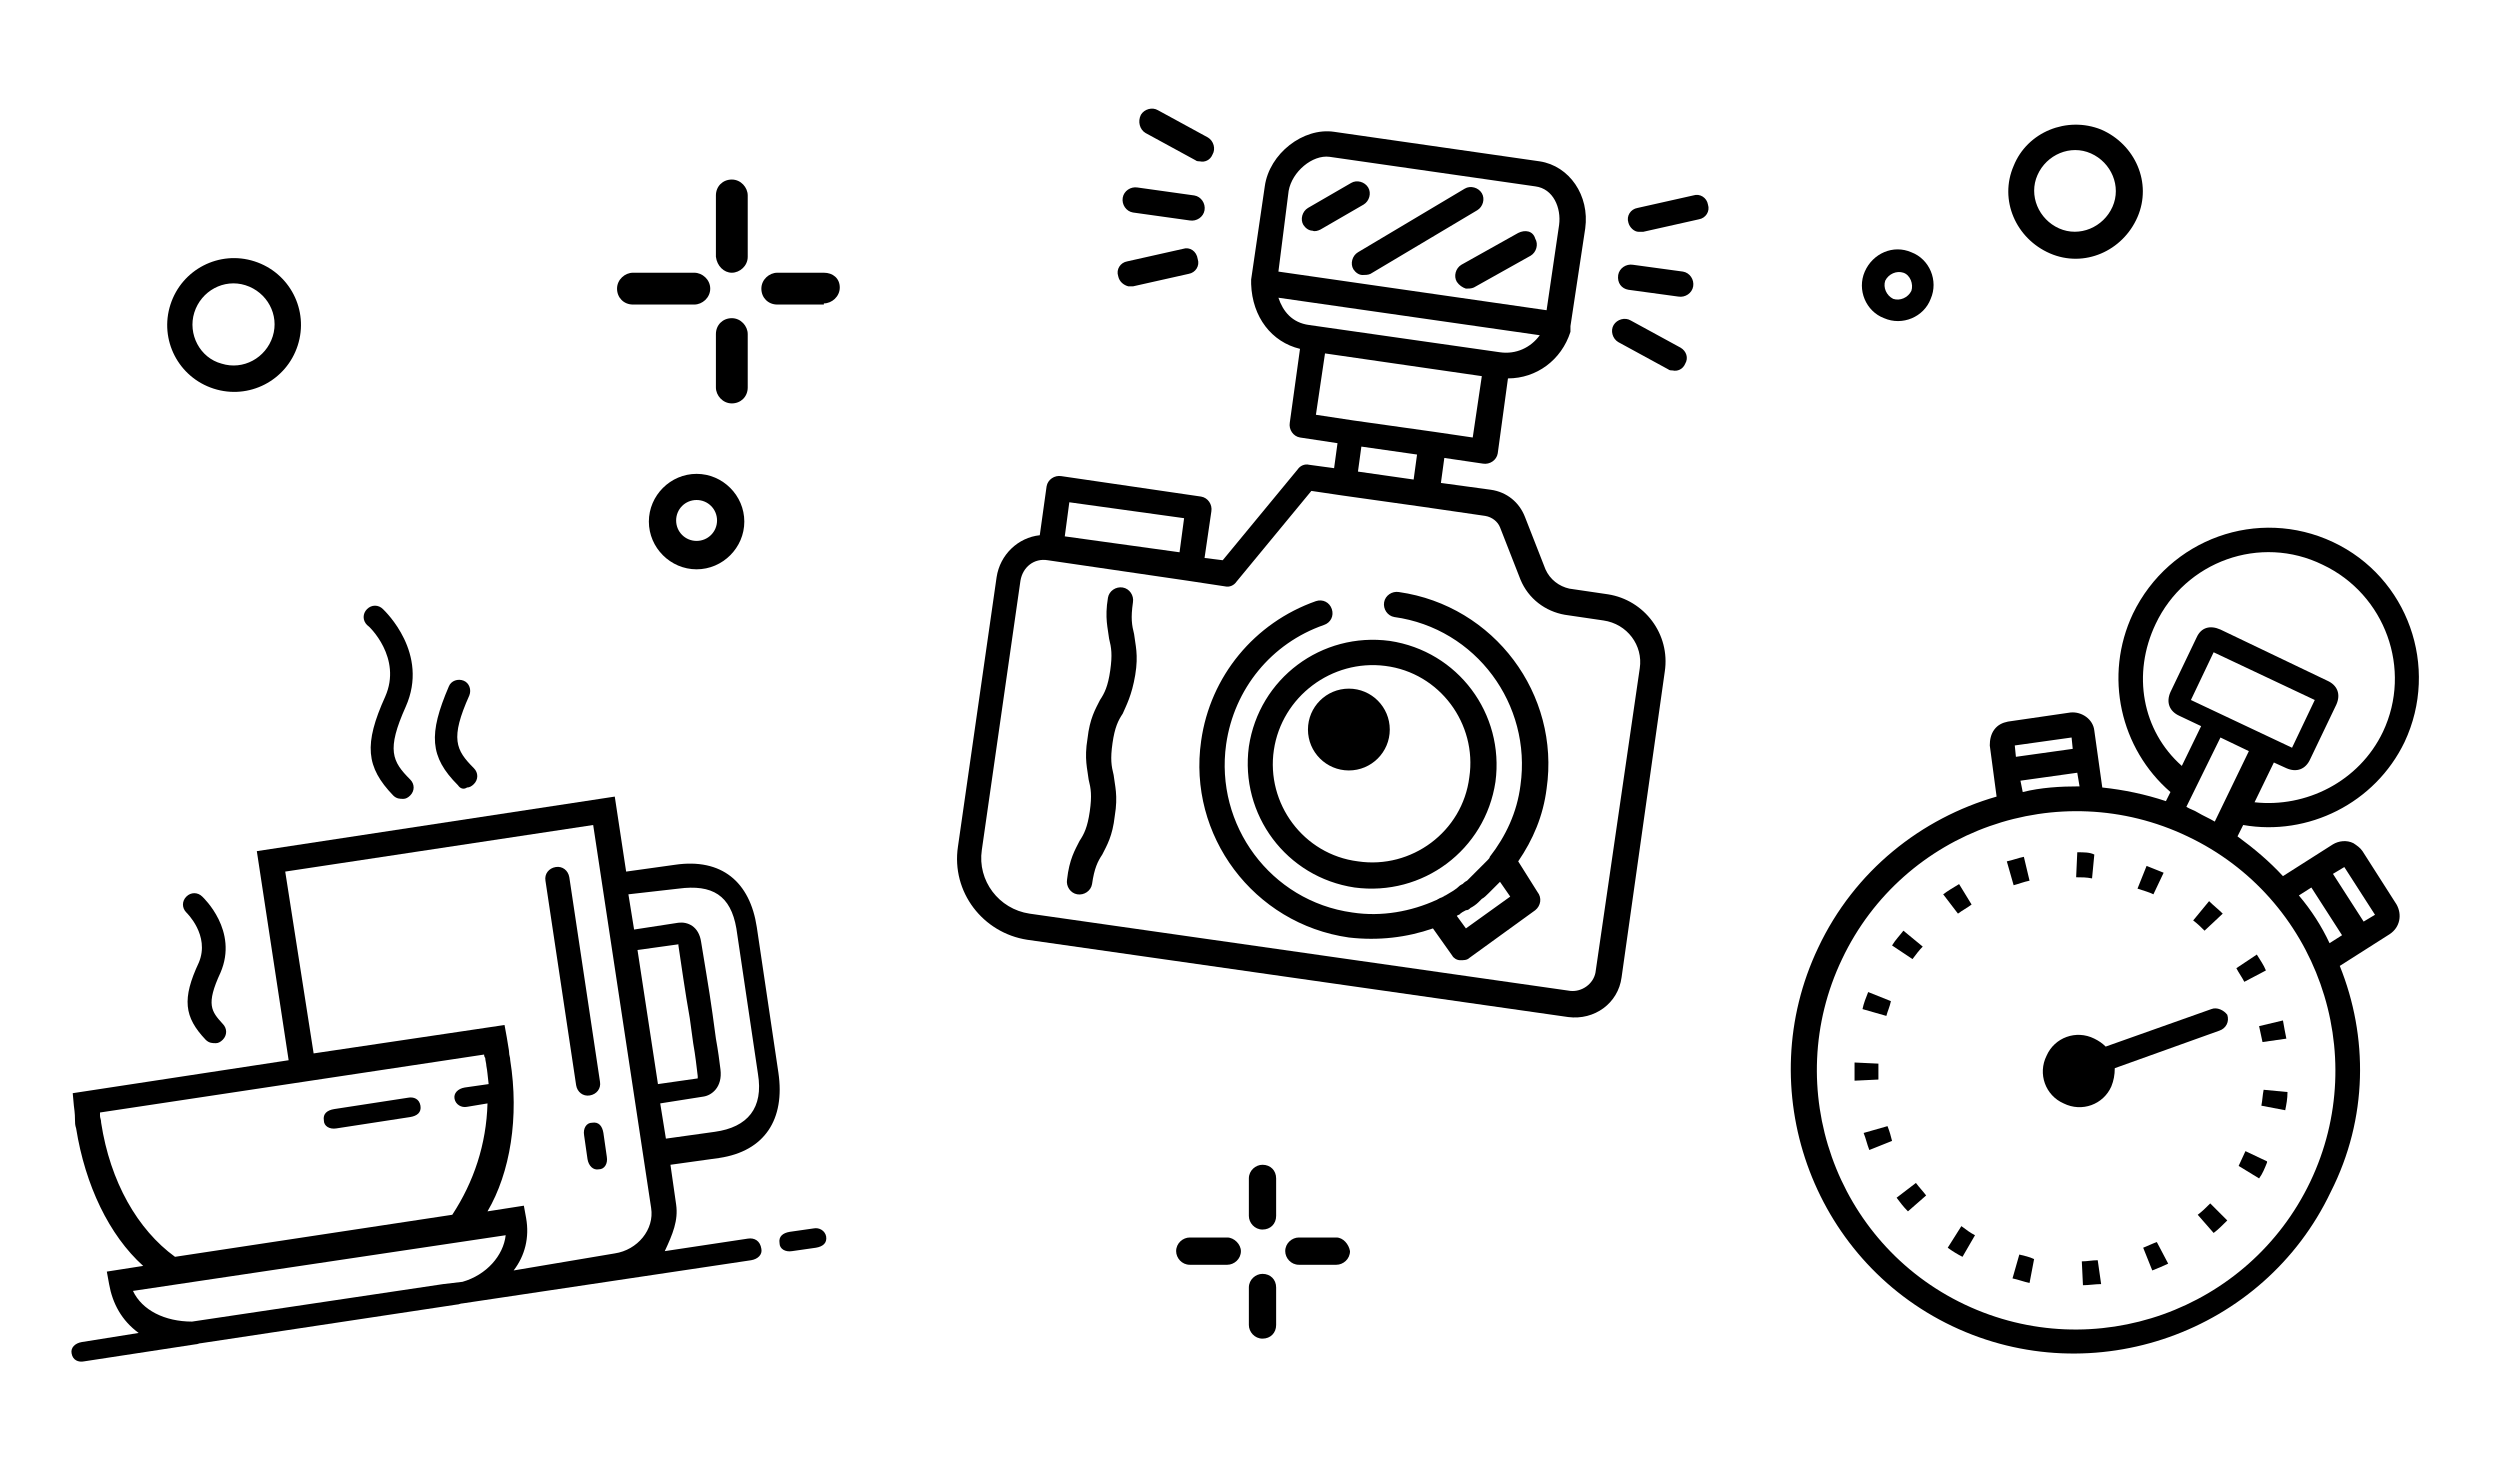
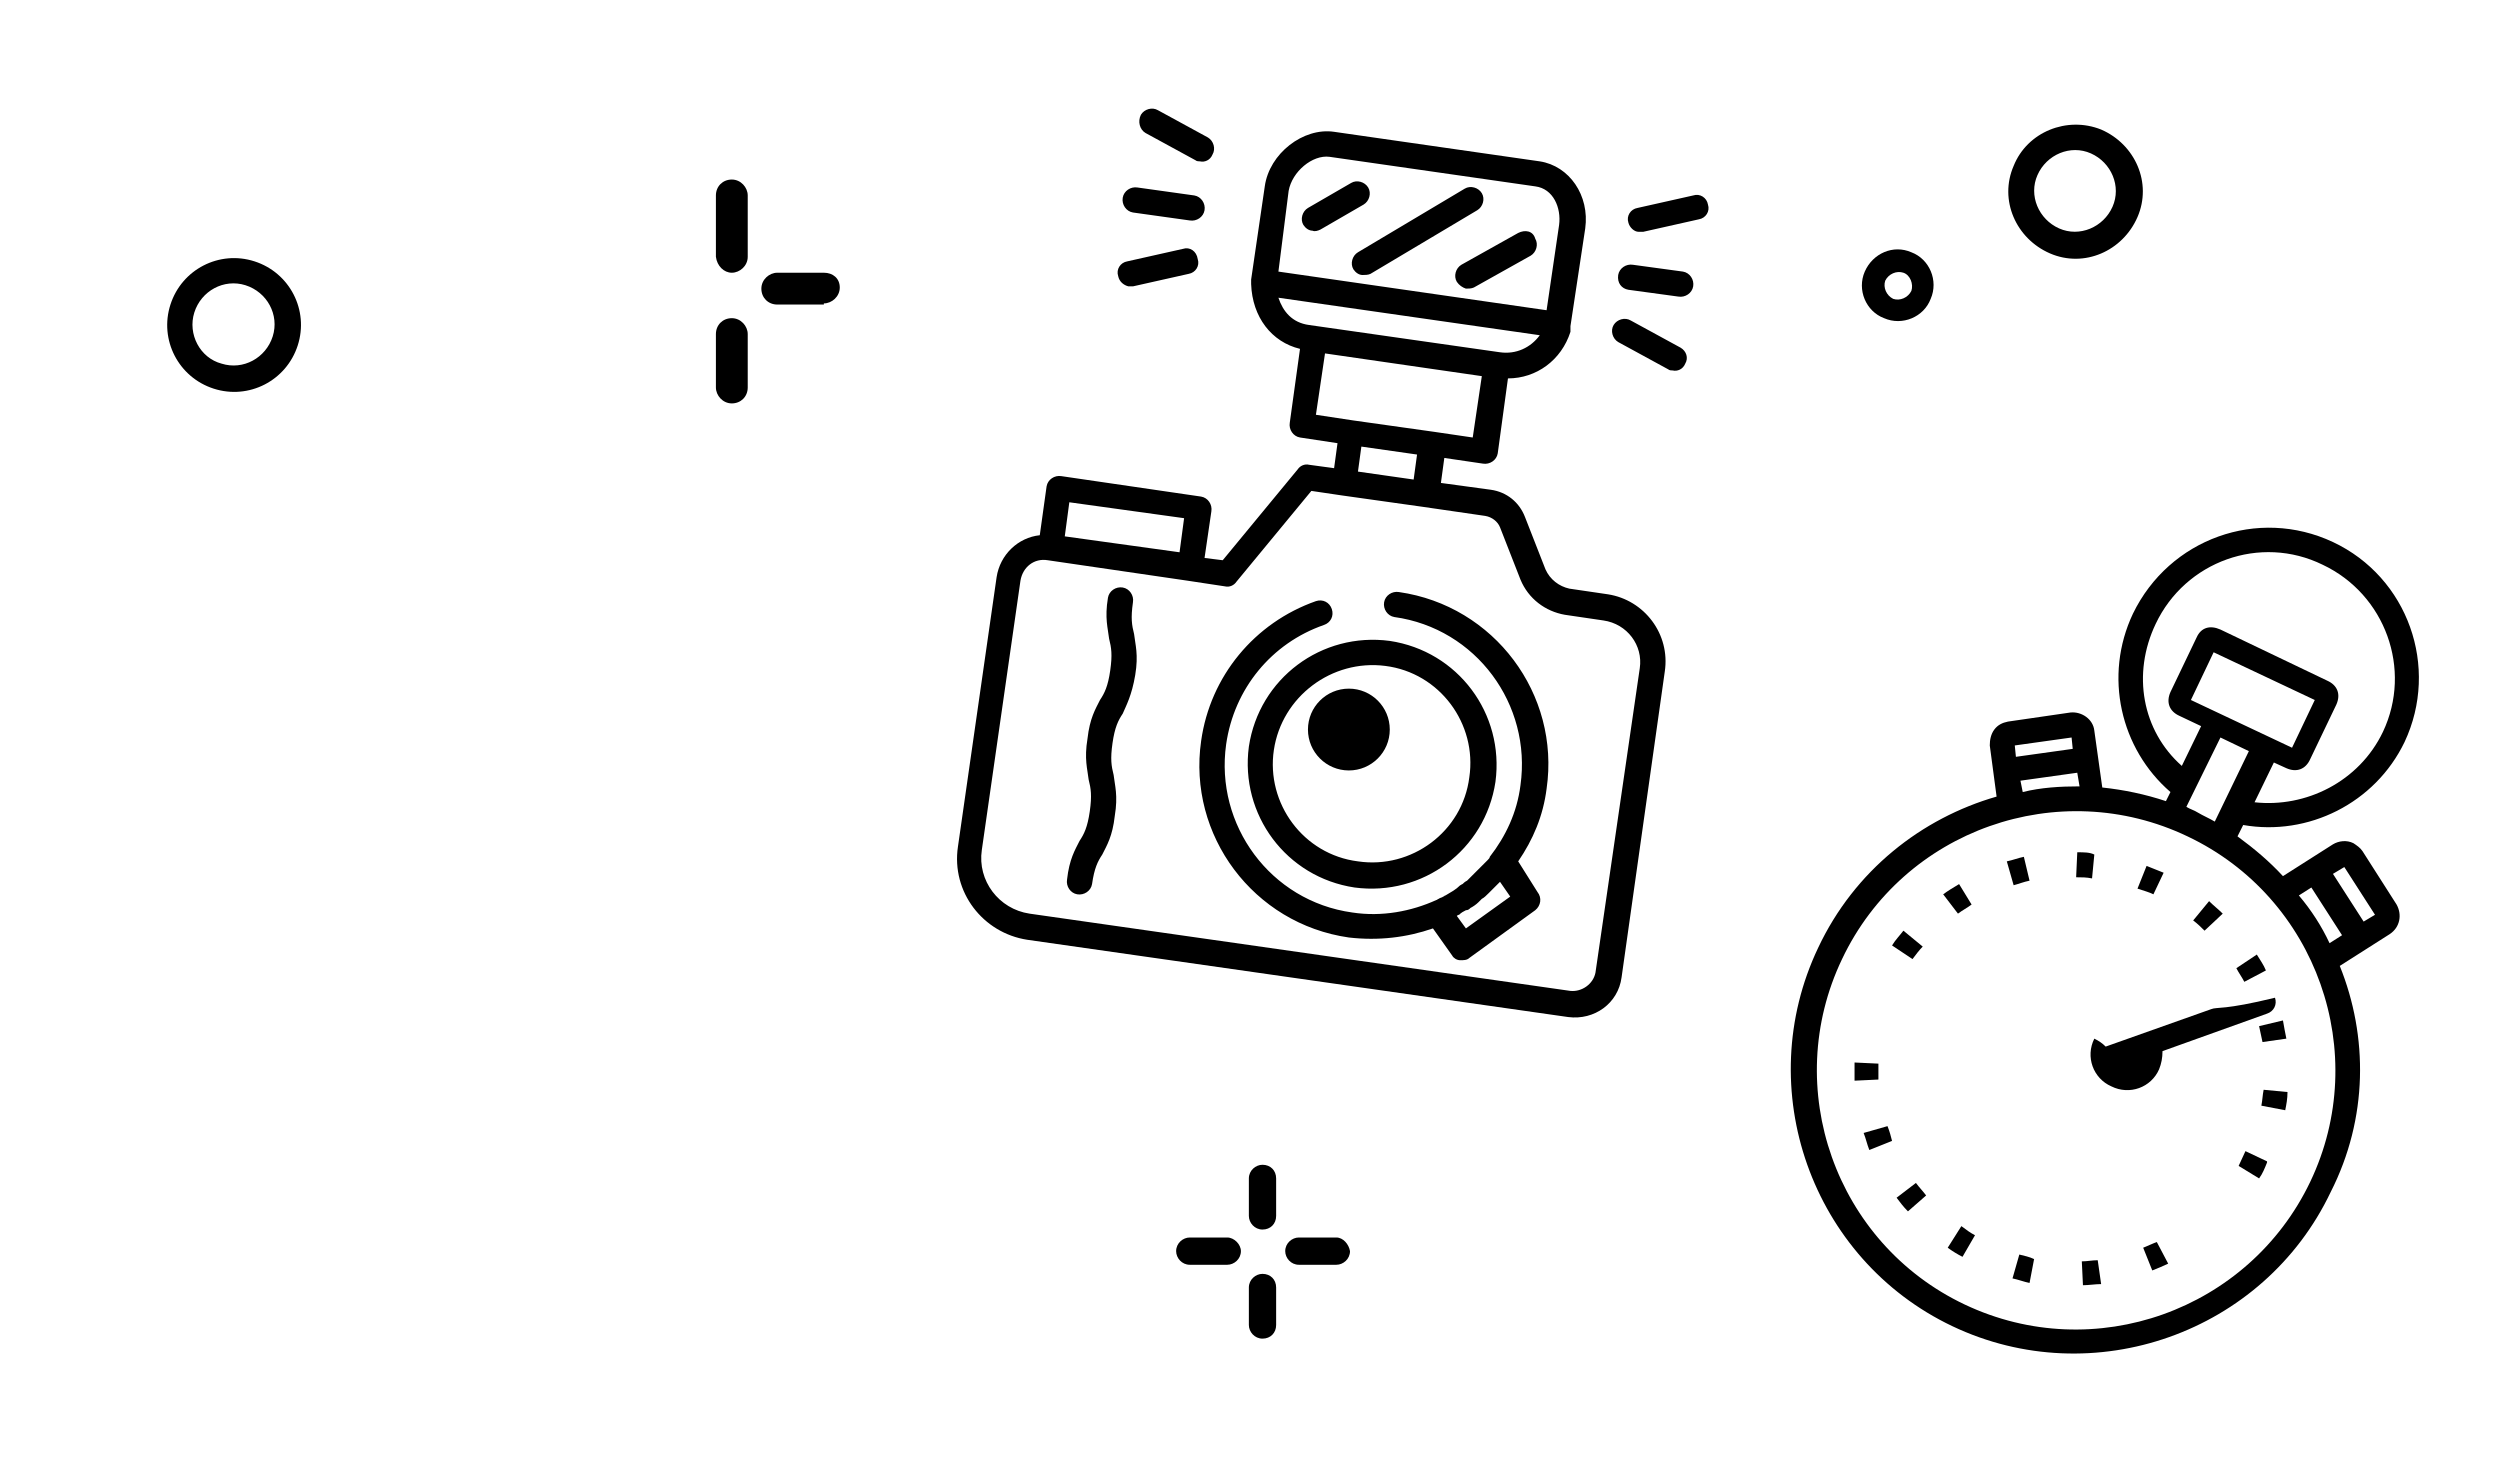
<svg xmlns="http://www.w3.org/2000/svg" version="1.1" id="レイヤー_1" x="0px" y="0px" viewBox="0 0 220 130" style="enable-background:new 0 0 220 130;" width="220" height="130" xml:space="preserve">
  <style type="text/css">
	.st0{fill:none;}
</style>
  <g>
    <rect class="st0" width="220" height="130" />
    <g>
      <g>
        <g>
          <g>
            <circle cx="118.7" cy="64.2" r="3.6" />
          </g>
          <path d="M120,18l-3.8,2.2c-0.2,0.1-0.5,0.2-0.7,0.1c-0.3,0-0.6-0.2-0.8-0.5c-0.3-0.5-0.1-1.2,0.4-1.5l3.8-2.2      c0.5-0.3,1.2-0.1,1.5,0.4C120.7,17,120.5,17.7,120,18z M130.4,17c-0.3-0.5-1-0.7-1.5-0.4l-9.4,5.6c-0.5,0.3-0.7,1-0.4,1.5      c0.2,0.3,0.5,0.5,0.8,0.5c0.2,0,0.5,0,0.7-0.1l9.4-5.6C130.5,18.2,130.7,17.5,130.4,17z M133.6,20.5l-5,2.8      c-0.5,0.3-0.7,1-0.4,1.5c0.2,0.3,0.5,0.5,0.8,0.6c0.2,0,0.5,0,0.7-0.1l5-2.8c0.5-0.3,0.7-1,0.4-1.5      C134.9,20.3,134.2,20.2,133.6,20.5z M99.7,18.7l5,0.7c0.6,0.1,1.2-0.3,1.3-0.9s-0.3-1.2-0.9-1.3l-5-0.7      c-0.6-0.1-1.2,0.3-1.3,0.9S99.1,18.6,99.7,18.7z M100.8,11.7l4.4,2.4c0.1,0.1,0.3,0.1,0.4,0.1c0.4,0.1,0.9-0.1,1.1-0.6      c0.3-0.5,0.1-1.2-0.4-1.5l-4.4-2.4c-0.5-0.3-1.2-0.1-1.5,0.4C100.1,10.7,100.3,11.4,100.8,11.7z M104.1,21.9L99.2,23      c-0.6,0.1-1,0.7-0.8,1.3c0.1,0.5,0.5,0.8,0.9,0.9c0.1,0,0.3,0,0.4,0l4.9-1.1c0.6-0.1,1-0.7,0.8-1.3      C105.3,22.1,104.7,21.7,104.1,21.9z M143.3,25.5l4.4,0.6c0.6,0.1,1.2-0.3,1.3-0.9c0.1-0.6-0.3-1.2-0.9-1.3l-4.4-0.6      c-0.6-0.1-1.2,0.3-1.3,0.9C142.3,24.9,142.7,25.4,143.3,25.5z M144.2,20.4c0.1,0,0.3,0,0.4,0l4.9-1.1c0.6-0.1,1-0.7,0.8-1.3      c-0.1-0.6-0.7-1-1.3-0.8l-4.9,1.1c-0.6,0.1-1,0.7-0.8,1.3C143.4,20,143.8,20.4,144.2,20.4z M147.9,30.6l-4.4-2.4      c-0.5-0.3-1.2-0.1-1.5,0.4c-0.3,0.5-0.1,1.2,0.4,1.5l4.4,2.4c0.1,0.1,0.3,0.1,0.4,0.1c0.4,0.1,0.9-0.1,1.1-0.6      C148.6,31.5,148.4,30.9,147.9,30.6z M146.5,59.1L142.7,86c-0.3,2.3-2.4,3.8-4.7,3.5l-47.6-6.8c-3.9-0.6-6.7-4.2-6.1-8.2      l3.4-23.7c0.3-2,1.9-3.5,3.8-3.7l0.6-4.3c0.1-0.6,0.7-1,1.3-0.9l12.3,1.8c0.6,0.1,1,0.7,0.9,1.3l-0.6,4.1l1.6,0.2l6.6-8      c0.2-0.3,0.6-0.5,1-0.4l2.2,0.3l0.3-2.2l-3.3-0.5c-0.6-0.1-1-0.7-0.9-1.3l0.9-6.5c-2.5-0.6-4.2-2.8-4.3-5.7c0-0.1,0-0.2,0-0.3      c0,0,0-0.1,0-0.1l1.2-8.2c0.4-2.9,3.4-5.2,6.1-4.8l18.1,2.6c2.6,0.4,4.4,3,4,5.9l-1.3,8.6c0,0,0,0.1,0,0.1c0,0.1,0,0.2,0,0.4      c-0.8,2.5-3,4.1-5.5,4.1l-0.9,6.6c-0.1,0.6-0.7,1-1.3,0.9l-3.4-0.5l-0.3,2.2l4.4,0.6c1.4,0.2,2.5,1.1,3,2.4l1.8,4.6      c0.4,0.9,1.2,1.5,2.1,1.7l3.4,0.5C144.7,52.8,147,55.8,146.5,59.1z M112.5,23.9l23.6,3.4l1.1-7.5c0.2-1.5-0.5-3.2-2.1-3.4      l-18.1-2.6c-1.5-0.2-3.3,1.3-3.6,3L112.5,23.9z M115.2,28.6L132,31c1.4,0.2,2.7-0.4,3.5-1.5l-23-3.3      C112.9,27.4,113.7,28.4,115.2,28.6z M115.8,36.5l3.3,0.5l7.1,1l3.4,0.5l0.8-5.4l-13.8-2L115.8,36.5z M119.5,41.5l4.9,0.7      l0.3-2.2l-4.9-0.7L119.5,41.5z M93.7,47.2l10.1,1.4l0.4-3l-10.1-1.4L93.7,47.2z M144.3,58.8c0.3-2-1.1-3.9-3.2-4.2l-3.4-0.5      c-1.7-0.3-3.2-1.4-3.9-3.1l-1.8-4.6c-0.2-0.5-0.7-0.9-1.3-1l-5.5-0.8l-7.1-1l-2.7-0.4l-6.6,8c-0.2,0.3-0.6,0.5-1,0.4l-3.3-0.5      l-12.3-1.8c-1.2-0.2-2.2,0.6-2.4,1.8l-3.4,23.7c-0.4,2.7,1.5,5.2,4.2,5.6l47.6,6.8c1,0.1,2-0.6,2.2-1.6L144.3,58.8z M122.3,56.4      c6,0.9,10.1,6.4,9.3,12.4c-0.9,6-6.4,10.1-12.4,9.3c-6-0.9-10.1-6.4-9.3-12.4C110.8,59.7,116.3,55.6,122.3,56.4z M112.1,66      c-0.7,4.7,2.6,9.2,7.4,9.8c4.7,0.7,9.2-2.6,9.8-7.4c0.7-4.7-2.6-9.2-7.4-9.8C117.2,58,112.8,61.3,112.1,66z M135.3,78.5      c0.4,0.5,0.3,1.2-0.2,1.6l-5.8,4.2c-0.2,0.2-0.5,0.2-0.8,0.2c-0.3,0-0.6-0.2-0.7-0.4l-1.7-2.4c-2.3,0.8-4.8,1.1-7.4,0.8      c-8.4-1.2-14.2-9-13-17.3c0.8-5.7,4.7-10.4,10.1-12.3c0.6-0.2,1.2,0.1,1.4,0.7c0.2,0.6-0.1,1.2-0.7,1.4      c-4.6,1.6-7.9,5.6-8.6,10.5c-1,7.1,3.9,13.8,11.1,14.8c2.6,0.4,5.2-0.1,7.4-1.1c0.1,0,0.1-0.1,0.2-0.1c0.1-0.1,0.3-0.1,0.4-0.2      c0.1,0,0.1-0.1,0.2-0.1c0.5-0.3,0.9-0.5,1.3-0.9c0.1,0,0.1-0.1,0.2-0.1c0.1-0.1,0.2-0.2,0.4-0.3c0.1-0.1,0.1-0.1,0.2-0.2      c0.1-0.1,0.2-0.2,0.3-0.3c0.1-0.1,0.1-0.1,0.2-0.2c0.2-0.2,0.4-0.4,0.6-0.6c0.1-0.1,0.2-0.2,0.2-0.2c0.1-0.1,0.2-0.2,0.3-0.3      c0.1-0.1,0.2-0.2,0.2-0.3c1.4-1.8,2.4-3.9,2.7-6.3c1-7.1-3.9-13.8-11.1-14.8c-0.6-0.1-1-0.7-0.9-1.3c0.1-0.6,0.7-1,1.3-0.9      c8.4,1.2,14.2,9,13,17.3c-0.3,2.4-1.2,4.5-2.5,6.4L135.3,78.5z M132.9,78.9l-0.9-1.3c-0.1,0.1-0.1,0.1-0.2,0.2      c-0.2,0.2-0.4,0.4-0.5,0.5c-0.1,0.1-0.2,0.2-0.3,0.3c-0.2,0.2-0.4,0.4-0.6,0.5c-0.1,0.1-0.2,0.2-0.3,0.3      c-0.2,0.2-0.5,0.4-0.7,0.5c-0.1,0.1-0.2,0.2-0.4,0.2c-0.2,0.1-0.4,0.2-0.6,0.4c-0.1,0-0.2,0.1-0.2,0.1l0.8,1.1L132.9,78.9z       M99.9,59.4c0.3-1.8,0-2.7-0.1-3.6c-0.2-0.8-0.3-1.4-0.1-2.8c0.1-0.6-0.3-1.2-0.9-1.3c-0.6-0.1-1.2,0.3-1.3,0.9      c-0.3,1.8,0,2.7,0.1,3.6c0.2,0.8,0.3,1.4,0.1,2.8c-0.2,1.4-0.5,2-0.9,2.6c-0.4,0.8-0.9,1.6-1.1,3.4c-0.3,1.8,0,2.7,0.1,3.6      c0.2,0.8,0.3,1.4,0.1,2.8c-0.2,1.4-0.5,2-0.9,2.6c-0.4,0.8-0.9,1.6-1.1,3.4c-0.1,0.6,0.3,1.2,0.9,1.3s1.2-0.3,1.3-0.9      c0.2-1.4,0.5-2,0.9-2.6c0.4-0.8,0.9-1.6,1.1-3.4c0.3-1.8,0-2.7-0.1-3.6c-0.2-0.8-0.3-1.4-0.1-2.8c0.2-1.4,0.5-2,0.9-2.6      C99.1,62.1,99.6,61.2,99.9,59.4z" />
        </g>
      </g>
      <g>
        <g>
-           <path d="M61.3,41.7c-2.3,0-4.2,1.9-4.2,4.2c0,2.3,1.9,4.2,4.2,4.2c2.3,0,4.2-1.9,4.2-4.2C65.5,43.6,63.6,41.7,61.3,41.7z       M61.3,47.6c-1,0-1.8-0.8-1.8-1.8c0-1,0.8-1.8,1.8-1.8c1,0,1.8,0.8,1.8,1.8C63.1,46.8,62.3,47.6,61.3,47.6z" />
-         </g>
+           </g>
        <g>
          <path d="M64.4,24c0.7,0,1.4-0.6,1.4-1.4v-5.4c0-0.7-0.6-1.4-1.4-1.4s-1.4,0.6-1.4,1.4v5.4C63.1,23.4,63.7,24,64.4,24z" />
          <path d="M65.8,29.4c0-0.7-0.6-1.4-1.4-1.4s-1.4,0.6-1.4,1.4v4.7c0,0.7,0.6,1.4,1.4,1.4s1.4-0.6,1.4-1.4V29.4z" />
-           <path d="M61.1,24h-5.4c-0.7,0-1.4,0.6-1.4,1.4s0.6,1.4,1.4,1.4h5.4c0.7,0,1.4-0.6,1.4-1.4S61.8,24,61.1,24z" />
          <path d="M72.5,26.7c0.7,0,1.4-0.6,1.4-1.4S73.3,24,72.5,24h-4.1c-0.7,0-1.4,0.6-1.4,1.4s0.6,1.4,1.4,1.4H72.5z" />
        </g>
      </g>
-       <path d="M65.8,109l-7.3,1.1c0.7-1.5,1.2-2.7,1-4.1l-0.5-3.5l4.3-0.6c4-0.6,5.8-3.4,5.2-7.5l-1.9-12.8c-0.6-4-3.1-6.1-7.2-5.5    l-4.3,0.6l-1-6.6l-31.5,4.8l2.8,18.4l-19,2.9l0.1,1.1c0.1,0.7,0.1,1.1,0.1,1.3c0,0.2,0,0.4,0.1,0.7c0.8,5,2.9,9.4,5.9,12.1    l-3.2,0.5l0.2,1.1c0.3,1.7,1.1,3.2,2.6,4.3l-5,0.8c-0.6,0.1-1,0.5-0.9,1c0.1,0.6,0.6,0.8,1.1,0.7l9.8-1.5c0.2,0,0.3-0.1,0.5-0.1    l22.5-3.4c0.2,0,0.3-0.1,0.5-0.1l25.4-3.8c0.6-0.1,1-0.5,0.9-1C66.9,109.2,66.4,108.9,65.8,109z M59.7,78.2c3-0.4,4.6,0.6,5.1,3.5    l1.9,12.8c0.5,3-0.9,4.7-3.8,5.1l-4.3,0.6l-0.5-3.1l3.8-0.6c0.7-0.1,1.7-0.8,1.5-2.4c-0.1-0.8-0.2-1.6-0.4-2.7l-0.3-2.2    c-0.3-2.2-0.8-5-1-6.3c-0.2-1.4-1.2-1.8-2-1.7c0,0,0,0,0,0l-3.9,0.6l-0.5-3.1L59.7,78.2z M57.9,95.4l-1.8-11.8l3.6-0.5    c0,0,0,0.1,0,0.1c0.2,1.3,0.6,4.2,1,6.4l0.3,2.2c0.2,1.1,0.3,2.1,0.4,2.9c0,0.1,0,0.2,0,0.2L57.9,95.4z M25.1,76.7l27.1-4.1    l5.1,33.7c0.3,1.9-1.2,3.7-3.2,4l-8.9,1.5c1-1.3,1.4-2.9,1.1-4.6l-0.2-1.1l-3.2,0.5c2-3.4,2.8-8.3,2-13.3c0-0.3-0.1-0.4-0.1-0.7    c0-0.2-0.1-0.6-0.2-1.3l-0.2-1.1l-16.8,2.5L25.1,76.7z M8.9,98.8c0-0.3-0.1-0.4-0.1-0.6c0-0.1,0-0.3,0-0.3l33.8-5.1    c0,0,0,0.2,0.1,0.3c0,0.2,0.1,0.5,0.1,0.7c0.1,0.5,0.1,0.8,0.2,1.6l-2.1,0.3c-0.6,0.1-1,0.5-0.9,1s0.6,0.8,1.1,0.7l1.8-0.3    c-0.1,3.6-1.2,6.9-3.1,9.8l-24.4,3.7C12.1,108.2,9.7,104,8.9,98.8z M11.7,113.6l32.8-4.9c-0.2,1.8-1.7,3.5-3.8,4.1L39,113    l-22.1,3.3C14.5,116.3,12.5,115.3,11.7,113.6z M72.7,108.8c0.1,0.6-0.3,0.9-0.9,1l-2.1,0.3c-0.6,0.1-1.1-0.2-1.1-0.7    c-0.1-0.6,0.3-0.9,0.9-1l2.1-0.3C72.1,108,72.6,108.3,72.7,108.8z M50.7,95.5l-2.7-18c-0.1-0.6,0.3-1.1,0.9-1.2    c0.6-0.1,1.1,0.3,1.2,0.9l2.7,18c0.1,0.6-0.3,1.1-0.9,1.2C51.3,96.5,50.8,96.1,50.7,95.5z M51.7,102l-0.3-2.1    c-0.1-0.6,0.2-1.1,0.7-1.1c0.6-0.1,0.9,0.3,1,0.9l0.3,2.1c0.1,0.6-0.2,1.1-0.7,1.1C52.2,103,51.8,102.6,51.7,102z M37,97.3    c0.1,0.6-0.3,0.9-0.9,1l-6.5,1c-0.6,0.1-1.1-0.2-1.1-0.7c-0.1-0.6,0.3-0.9,0.9-1l6.5-1C36.4,96.5,36.9,96.7,37,97.3z M33.9,61.3    c1.5-3.4-1.4-6.2-1.6-6.3c-0.4-0.4-0.4-1,0-1.4c0.4-0.4,1-0.4,1.4,0c0.2,0.2,4.1,3.9,2,8.6c-1.7,3.8-1.2,4.8,0.4,6.4    c0.4,0.4,0.4,1,0,1.4c-0.2,0.2-0.4,0.3-0.6,0.3c-0.3,0-0.6,0-0.9-0.3C32.2,67.5,32,65.5,33.9,61.3z M17.5,84.7    c1-2.4-1.1-4.4-1.1-4.4c-0.4-0.4-0.4-1,0-1.4c0.4-0.4,1-0.4,1.4,0c0.1,0.1,3.2,3,1.6,6.7c-1.3,2.8-0.8,3.4,0.2,4.5    c0.4,0.4,0.4,1,0,1.4c-0.2,0.2-0.4,0.3-0.6,0.3c-0.3,0-0.6,0-0.9-0.3C16.2,89.5,16,87.9,17.5,84.7z M40.3,69.1    c-2.5-2.5-2.6-4.5-0.8-8.7c0.2-0.5,0.8-0.7,1.3-0.5c0.5,0.2,0.7,0.8,0.5,1.3c-1.7,3.8-1.2,4.8,0.4,6.4c0.4,0.4,0.4,1,0,1.4    c-0.2,0.2-0.4,0.3-0.6,0.3C40.8,69.5,40.5,69.4,40.3,69.1z" />
      <g>
        <path d="M205.9,85l4.4-2.8c0.9-0.6,1.1-1.7,0.6-2.6l-3-4.7c-0.2-0.3-0.5-0.5-0.8-0.7c-0.6-0.3-1.3-0.2-1.8,0.1l-4.4,2.8     c-1.2-1.3-2.5-2.4-4-3.5l0.5-1c5.7,1,11.6-1.9,14.2-7.3c3.1-6.6,0.3-14.5-6.3-17.6c-6.6-3.1-14.4-0.3-17.6,6.3     c-2.6,5.5-1.1,11.9,3.3,15.7l-0.4,0.8c-1.8-0.6-3.7-1-5.6-1.2l-0.7-5c-0.1-1-1.1-1.7-2.1-1.6l-5.5,0.8c-0.5,0.1-0.9,0.3-1.2,0.7     c-0.3,0.4-0.4,0.9-0.4,1.4l0.6,4.5c-6.6,1.9-12.5,6.5-15.7,13.3c-5.9,12.4-0.6,27.4,11.8,33.3c12.4,5.9,27.4,0.6,33.3-11.8     C208.4,98.4,208.4,91.2,205.9,85z M206.3,76.3l2.7,4.2l-1,0.6l-2.7-4.2L206.3,76.3z M203.4,78.1l2.7,4.2l-1.1,0.7     c-0.7-1.5-1.6-2.9-2.7-4.2L203.4,78.1z M192.8,61.6l2-4.2l8.9,4.2l-2,4.2L192.8,61.6z M189.7,54.9c2.6-5.5,9.2-7.9,14.7-5.2     c5.5,2.6,7.9,9.2,5.3,14.7c-2.1,4.4-6.8,6.7-11.3,6.2l1.7-3.5l1.1,0.5c0.9,0.4,1.7,0.1,2.1-0.8l2.3-4.8c0.4-0.9,0.1-1.7-0.8-2.1     l-9.4-4.5c-0.9-0.4-1.7-0.2-2.1,0.7l-2.3,4.8c-0.4,0.9-0.1,1.7,0.8,2.1l1.9,0.9l-1.7,3.5C188.5,64.3,187.6,59.3,189.7,54.9z      M195.4,64.9l2.5,1.2l-3,6.2c-0.5-0.3-1-0.5-1.5-0.8c-0.3-0.2-0.7-0.3-1-0.5L195.4,64.9z M182.3,64.9l0.1,1l-5,0.7l-0.1-1     L182.3,64.9z M177.8,68.7l5-0.7l0.2,1.2c-1.7,0-3.4,0.1-5,0.5L177.8,68.7z M172.9,114.8c-11.4-5.4-16.2-19.1-10.8-30.4     c5.4-11.4,19.1-16.2,30.4-10.8c11.4,5.4,16.2,19.1,10.8,30.4C197.9,115.3,184.3,120.2,172.9,114.8z" />
        <path d="M189.5,78.7l0.9-1.9c-0.5-0.2-1-0.4-1.5-0.6l-0.8,2C188.7,78.4,189.1,78.5,189.5,78.7z" />
-         <path d="M166.4,88.1l-2-0.8c-0.2,0.5-0.4,1-0.5,1.5l2.1,0.6C166.1,89,166.3,88.6,166.4,88.1z" />
        <path d="M169.2,83.3l-1.7-1.4c-0.3,0.4-0.7,0.8-1,1.3l1.8,1.2C168.6,84,168.9,83.6,169.2,83.3z" />
        <path d="M195.6,80.4c-0.4-0.4-0.8-0.7-1.2-1.1l-1.4,1.7c0.4,0.3,0.7,0.6,1,0.9L195.6,80.4z" />
        <path d="M201.1,97.7c0.1-0.5,0.2-1,0.2-1.6l-2.1-0.2c-0.1,0.5-0.1,0.9-0.2,1.4L201.1,97.7z" />
        <path d="M201.2,91.4c-0.1-0.5-0.2-1-0.3-1.6l-2.1,0.5c0.1,0.5,0.2,0.9,0.3,1.4L201.2,91.4z" />
        <path d="M196.8,85.2c0.2,0.4,0.5,0.8,0.7,1.2l1.9-1c-0.2-0.5-0.5-0.9-0.8-1.4L196.8,85.2z" />
        <path d="M183.2,111l0.1,2.1c0.5,0,1.1-0.1,1.6-0.1l-0.3-2.1C184.1,110.9,183.7,111,183.2,111z" />
        <path d="M177.7,110.4l-0.6,2.1c0.5,0.1,1,0.3,1.5,0.4l0.4-2.1C178.6,110.6,178.1,110.5,177.7,110.4z" />
        <path d="M163.2,93.5c0,0.5,0,1.1,0,1.6l2.1-0.1c0-0.5,0-0.9,0-1.4L163.2,93.5z" />
        <path d="M188.6,109.8l0.8,2c0.5-0.2,1-0.4,1.4-0.6l-1-1.9C189.5,109.4,189.1,109.6,188.6,109.8z" />
        <path d="M197.6,101.3c-0.2,0.4-0.4,0.9-0.6,1.3l1.8,1.1c0.3-0.4,0.5-0.9,0.7-1.4l0-0.1L197.6,101.3z" />
-         <path d="M193.4,106.9l1.4,1.6c0.4-0.3,0.8-0.7,1.2-1.1l-1.5-1.5C194.1,106.3,193.8,106.6,193.4,106.9z" />
        <path d="M171.4,109.8c0.4,0.3,0.9,0.6,1.3,0.8l1.1-1.9c-0.4-0.2-0.8-0.5-1.2-0.8L171.4,109.8z" />
        <path d="M166.1,99.1l-2.1,0.6c0.2,0.5,0.3,1,0.5,1.5l2-0.8C166.4,100,166.3,99.6,166.1,99.1z" />
        <path d="M176.6,75.8l0.6,2.1c0.4-0.1,0.9-0.3,1.4-0.4l-0.5-2.1C177.6,75.5,177.1,75.7,176.6,75.8z" />
        <path d="M171,78.7l1.3,1.7c0.4-0.3,0.8-0.5,1.2-0.8l-1.1-1.8C171.9,78.1,171.4,78.4,171,78.7z" />
        <path d="M182.8,75l-0.1,2.2c0.5,0,0.9,0,1.4,0.1l0.2-2.1C183.9,75,183.4,75,182.8,75z" />
        <path d="M166.9,105.4c0.3,0.4,0.6,0.8,1,1.2l1.6-1.4c-0.3-0.4-0.6-0.7-0.9-1.1L166.9,105.4z" />
-         <path d="M194.6,88.8l-9.3,3.3c-0.3-0.3-0.6-0.5-1-0.7c-1.6-0.8-3.5-0.1-4.2,1.5c-0.8,1.6-0.1,3.5,1.5,4.2     c1.6,0.8,3.5,0.1,4.2-1.5c0.2-0.5,0.3-1,0.3-1.6l9.2-3.3c0.6-0.2,0.9-0.8,0.7-1.4C195.7,88.9,195.1,88.6,194.6,88.8z" />
+         <path d="M194.6,88.8l-9.3,3.3c-0.3-0.3-0.6-0.5-1-0.7c-0.8,1.6-0.1,3.5,1.5,4.2     c1.6,0.8,3.5,0.1,4.2-1.5c0.2-0.5,0.3-1,0.3-1.6l9.2-3.3c0.6-0.2,0.9-0.8,0.7-1.4C195.7,88.9,195.1,88.6,194.6,88.8z" />
      </g>
      <g>
        <path d="M164.1,23.9c-0.7,1.6,0.1,3.5,1.7,4.1c1.6,0.7,3.5-0.1,4.1-1.7c0.7-1.6-0.1-3.5-1.7-4.1     C166.6,21.5,164.8,22.3,164.1,23.9z M168.2,25.6c-0.3,0.6-1,0.9-1.6,0.7c-0.6-0.3-0.9-1-0.7-1.6c0.3-0.6,1-0.9,1.6-0.7     C168.1,24.2,168.4,25,168.2,25.6z" />
        <path d="M177.2,14.6c-1.3,3,0.2,6.4,3.2,7.7c3,1.3,6.4-0.2,7.7-3.2c1.3-3-0.2-6.4-3.2-7.7C181.9,10.2,178.4,11.6,177.2,14.6z      M185.9,18.2c-0.8,1.8-2.9,2.7-4.7,1.9c-1.8-0.8-2.7-2.9-1.9-4.7c0.8-1.8,2.9-2.7,4.7-1.9C185.8,14.3,186.7,16.4,185.9,18.2z" />
      </g>
      <g>
        <path d="M108,108.9h-3.3c-0.6,0-1.2,0.5-1.2,1.2c0,0.6,0.5,1.2,1.2,1.2h3.3c0.6,0,1.2-0.5,1.2-1.2     C109.2,109.5,108.6,108.9,108,108.9z" />
        <path d="M111.1,112.1c-0.6,0-1.2,0.5-1.2,1.2v3.3c0,0.6,0.5,1.2,1.2,1.2s1.2-0.5,1.2-1.2v-3.3     C112.3,112.6,111.8,112.1,111.1,112.1z" />
        <path d="M111.1,102.5c-0.6,0-1.2,0.5-1.2,1.2v3.3c0,0.6,0.5,1.2,1.2,1.2s1.2-0.5,1.2-1.2v-3.3C112.3,103,111.8,102.5,111.1,102.5     z" />
        <path d="M117.6,108.9h-3.3c-0.6,0-1.2,0.5-1.2,1.2c0,0.6,0.5,1.2,1.2,1.2h3.3c0.6,0,1.2-0.5,1.2-1.2     C118.7,109.5,118.2,108.9,117.6,108.9z" />
      </g>
      <g>
        <path d="M26.2,30.4c1-3.1-0.7-6.4-3.8-7.4c-3.1-1-6.4,0.7-7.4,3.8c-1,3.1,0.7,6.4,3.8,7.4C21.9,35.2,25.2,33.5,26.2,30.4z      M17.1,27.5c0.6-1.9,2.6-3,4.5-2.4c1.9,0.6,3,2.6,2.4,4.5c-0.6,1.9-2.6,3-4.5,2.4C17.6,31.5,16.5,29.4,17.1,27.5z" />
      </g>
    </g>
  </g>
</svg>